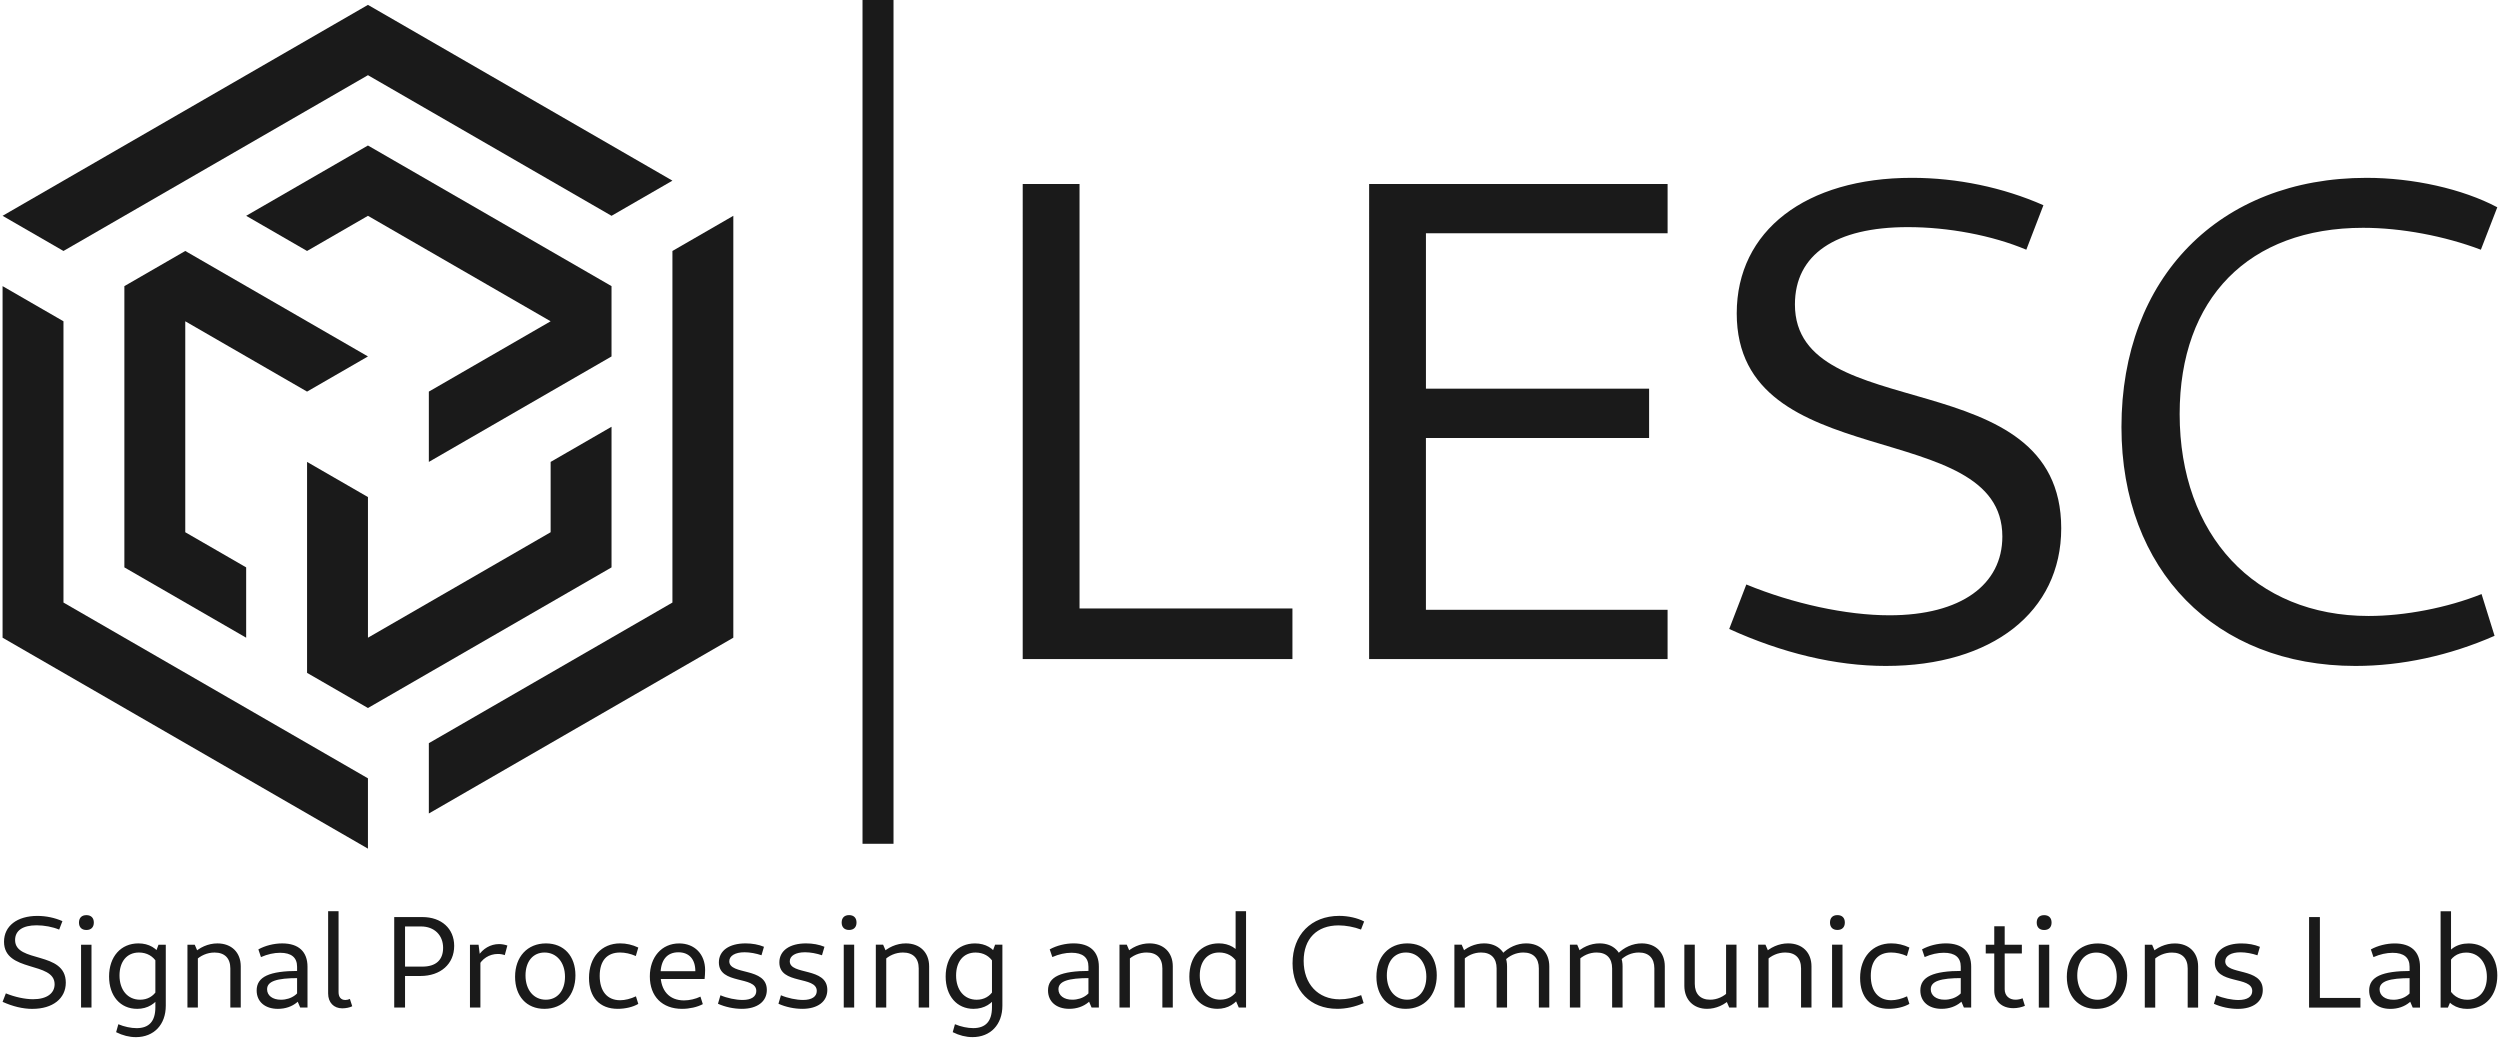
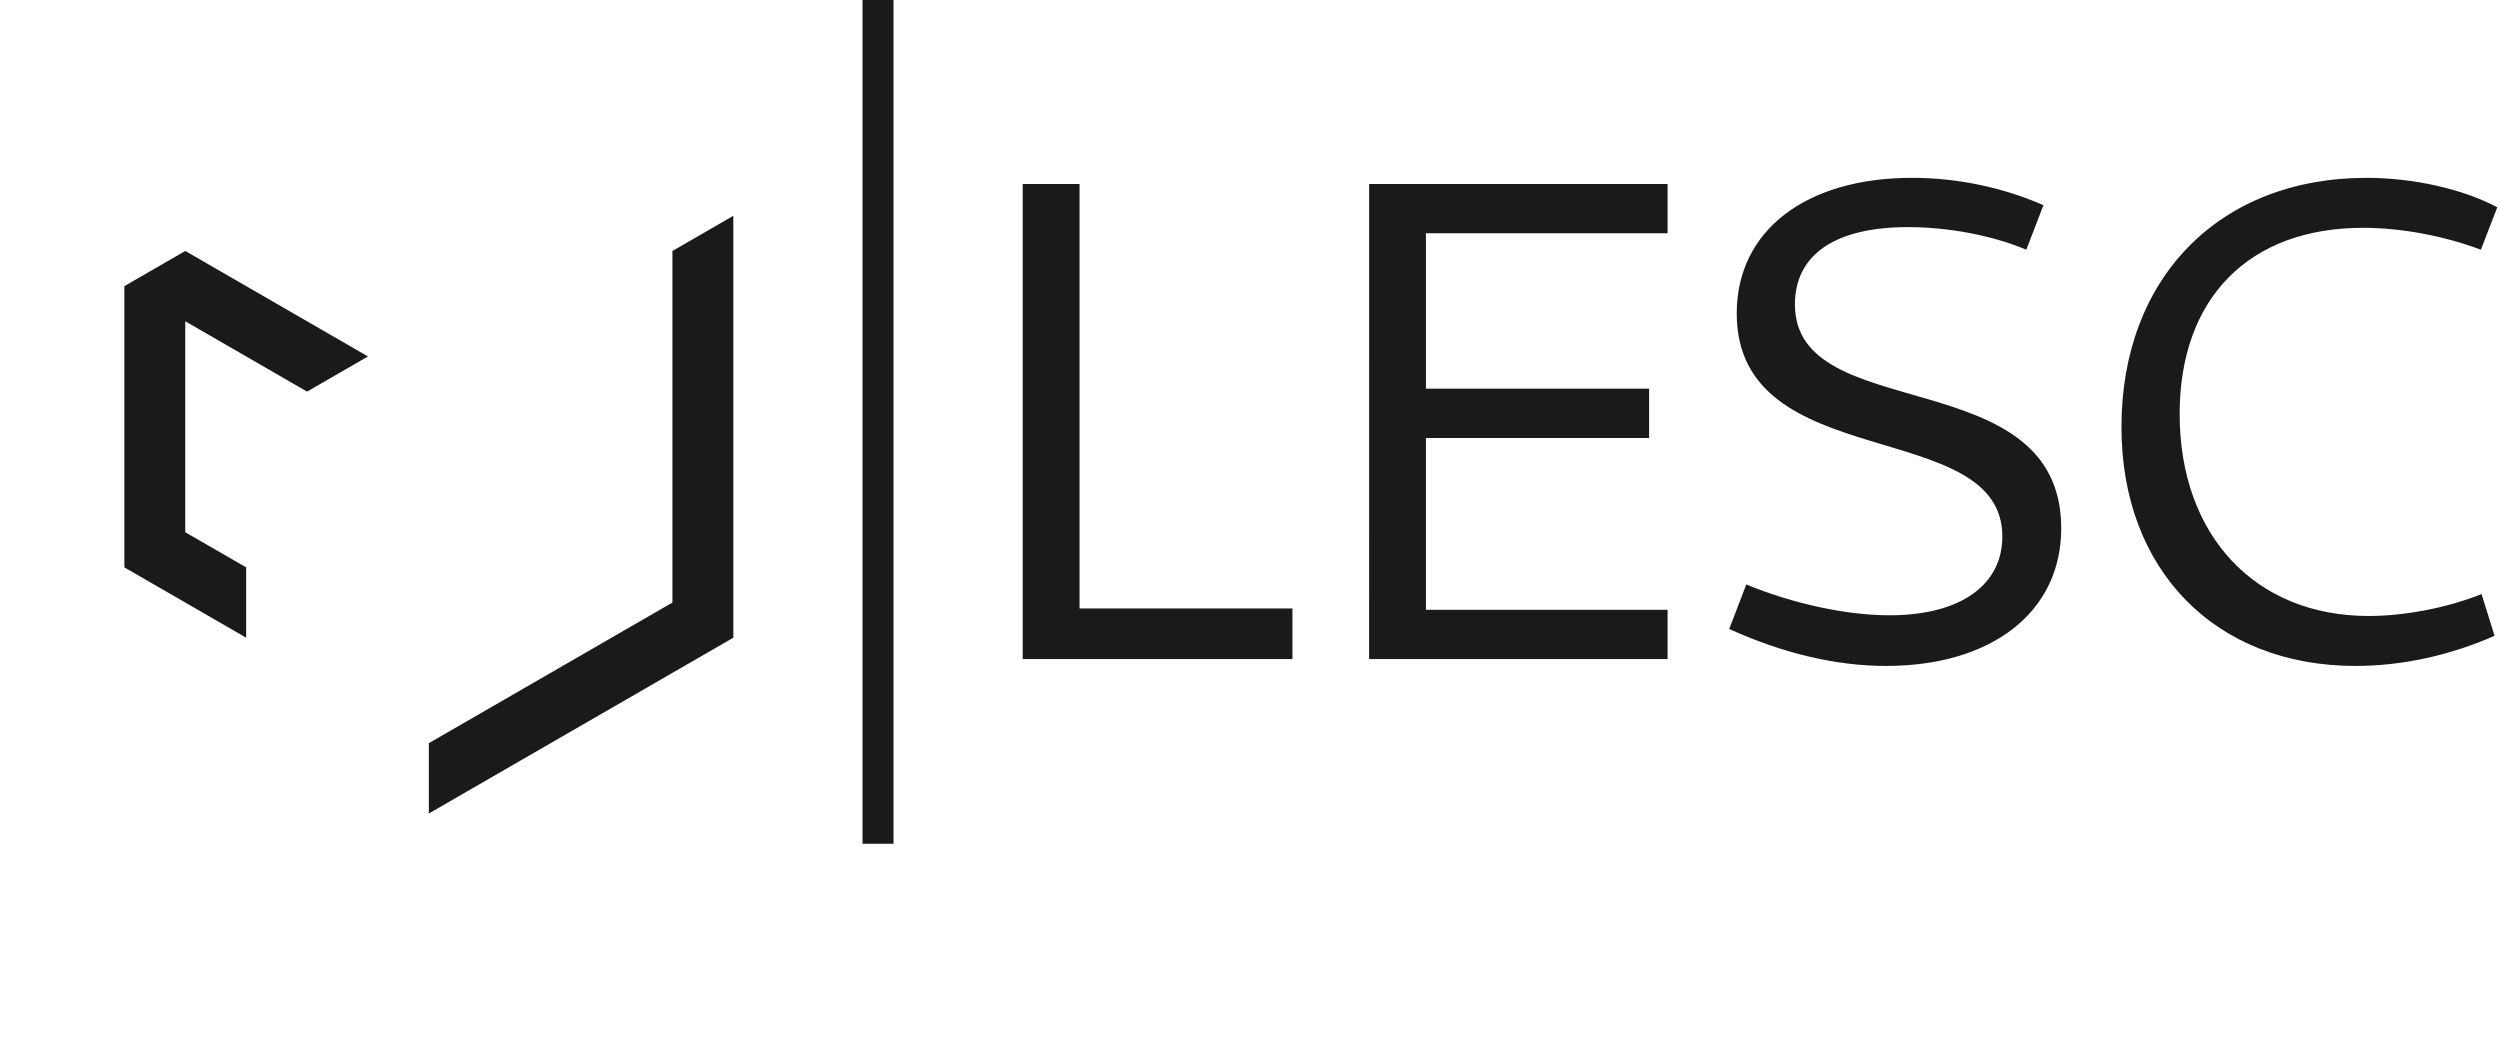
<svg xmlns="http://www.w3.org/2000/svg" width="177.771mm" height="73.997mm" viewBox="0 0 177.771 73.997" version="1.1" id="svg1">
  <defs id="defs1" />
  <g id="layer1" transform="translate(-8.477,-9.654)">
-     <path d="m 10.783,81.393 c 1.437,0 2.373,-0.732 2.373,-1.863 0,-2.281 -3.606,-1.372 -3.606,-3.031 0,-0.677 0.547,-1.048 1.53,-1.048 0.547,0 1.14,0.111 1.604,0.306 l 0.232,-0.603 c -0.547,-0.241 -1.168,-0.371 -1.78,-0.371 -1.437,0 -2.373,0.714 -2.373,1.836 0,2.206 3.597,1.381 3.597,3.022 0,0.649 -0.556,1.066 -1.53,1.066 -0.584,0 -1.307,-0.158 -1.937,-0.417 l -0.232,0.603 c 0.714,0.324 1.437,0.501 2.123,0.501 z m 3.458,-0.093 h 0.742 v -4.468 h -0.742 z m 0.38,-5.516 c 0.334,0 0.528,-0.195 0.528,-0.528 0,-0.334 -0.195,-0.528 -0.528,-0.528 -0.334,0 -0.528,0.195 -0.528,0.528 0,0.334 0.195,0.528 0.528,0.528 z m 3.513,7.62 c 1.289,0 2.132,-0.89 2.132,-2.234 v -4.339 h -0.519 l -0.222,0.603 v 3.847 c 0,0.992 -0.445,1.483 -1.335,1.483 -0.399,0 -0.881,-0.102 -1.298,-0.278 l -0.158,0.565 c 0.464,0.232 0.936,0.352 1.4,0.352 z m 0.093,-2.012 c 0.751,0 1.335,-0.371 1.678,-0.983 l -0.269,-0.334 c -0.25,0.417 -0.667,0.667 -1.196,0.667 -0.89,0 -1.465,-0.695 -1.465,-1.724 0,-0.983 0.519,-1.632 1.381,-1.632 0.565,0 1.01,0.26 1.27,0.705 l 0.343,-0.408 c -0.324,-0.603 -0.899,-0.946 -1.65,-0.946 -1.242,0 -2.086,0.936 -2.086,2.355 0,1.381 0.797,2.299 1.993,2.299 z m 6.628,-0.093 h 0.742 v -2.929 c 0,-0.992 -0.658,-1.632 -1.659,-1.632 -0.649,0 -1.289,0.278 -1.761,0.769 l 0.176,0.473 c 0.371,-0.38 0.862,-0.593 1.381,-0.593 0.723,0 1.122,0.408 1.122,1.131 z m -3.05,0 h 0.742 v -3.949 l -0.222,-0.519 h -0.519 z m 8.019,0 h 0.519 v -2.902 c 0,-1.066 -0.63,-1.659 -1.798,-1.659 -0.584,0 -1.214,0.158 -1.696,0.426 l 0.185,0.547 c 0.464,-0.204 0.927,-0.306 1.363,-0.306 0.797,0 1.205,0.334 1.205,0.992 v 2.382 z m -1.585,0.093 c 1.066,0 1.873,-0.667 2.002,-1.659 l -0.269,-0.13 c -0.139,0.686 -0.751,1.14 -1.52,1.14 -0.593,0 -0.983,-0.297 -0.983,-0.742 0,-0.565 0.658,-0.797 2.243,-0.797 v -0.51 c -2.086,0 -2.985,0.417 -2.985,1.391 0,0.797 0.593,1.307 1.511,1.307 z m 4.58,-0.037 c 0.241,0 0.528,-0.056 0.705,-0.148 l -0.167,-0.519 c -0.111,0.046 -0.213,0.074 -0.324,0.074 -0.315,0 -0.482,-0.213 -0.482,-0.556 v -5.757 h -0.742 v 5.85 c 0,0.64 0.399,1.057 1.01,1.057 z m 3.69,-0.056 h 0.769 v -5.766 h 1.14 c 0.936,0 1.567,0.612 1.567,1.52 0,0.871 -0.519,1.335 -1.474,1.335 h -1.511 v 0.667 h 1.372 c 1.437,0 2.401,-0.853 2.401,-2.141 0,-1.233 -0.908,-2.049 -2.262,-2.049 h -2.002 z m 5.386,0 h 0.742 v -3.43 l -0.13,-1.038 h -0.612 z m 0.575,-2.902 c 0.26,-0.565 0.797,-0.908 1.409,-0.908 0.176,0 0.343,0.028 0.491,0.083 L 44.555,76.888 c -0.195,-0.065 -0.389,-0.102 -0.593,-0.102 -0.603,0 -1.159,0.324 -1.493,0.862 z m 4.719,2.994 c 1.316,0 2.206,-0.955 2.206,-2.382 0,-1.381 -0.825,-2.271 -2.095,-2.271 -1.316,0 -2.197,0.946 -2.197,2.373 0,1.381 0.816,2.281 2.086,2.281 z m 0.102,-0.649 c -0.862,0 -1.446,-0.695 -1.446,-1.724 0,-0.992 0.528,-1.632 1.353,-1.632 0.862,0 1.455,0.705 1.455,1.724 0,0.983 -0.538,1.632 -1.363,1.632 z m 5.108,0.649 c 0.538,0 1.094,-0.13 1.465,-0.352 l -0.167,-0.538 c -0.371,0.176 -0.779,0.278 -1.122,0.278 -0.927,0 -1.455,-0.649 -1.455,-1.734 0,-1.075 0.519,-1.659 1.446,-1.659 0.352,0 0.751,0.083 1.122,0.25 l 0.176,-0.603 c -0.408,-0.195 -0.844,-0.297 -1.289,-0.297 -1.326,0 -2.216,0.983 -2.216,2.457 0,1.381 0.76,2.197 2.039,2.197 z m 4.589,0 c 0.51,0 1.066,-0.121 1.465,-0.334 L 58.284,80.522 c -0.343,0.167 -0.779,0.269 -1.168,0.269 -1.048,0 -1.669,-0.695 -1.669,-1.854 0,-1.01 0.454,-1.567 1.27,-1.567 0.76,0 1.205,0.491 1.205,1.344 h -2.605 v 0.556 h 3.263 c 0.019,-0.139 0.037,-0.464 0.037,-0.64 0,-1.122 -0.742,-1.891 -1.845,-1.891 -1.242,0 -2.086,0.973 -2.086,2.345 0,1.428 0.881,2.308 2.299,2.308 z m 4.237,0 c 1.103,0 1.78,-0.519 1.78,-1.344 0,-1.641 -2.67,-1.029 -2.67,-2.039 0,-0.389 0.417,-0.64 1.085,-0.64 0.38,0 0.825,0.083 1.205,0.213 l 0.176,-0.603 c -0.38,-0.158 -0.834,-0.241 -1.307,-0.241 -1.159,0 -1.9,0.51 -1.9,1.353 0,1.604 2.661,0.936 2.661,2.03 0,0.408 -0.362,0.64 -0.973,0.64 -0.473,0 -1.103,-0.13 -1.576,-0.334 l -0.176,0.603 c 0.51,0.232 1.131,0.362 1.696,0.362 z m 4.301,0 c 1.103,0 1.78,-0.519 1.78,-1.344 0,-1.641 -2.67,-1.029 -2.67,-2.039 0,-0.389 0.417,-0.64 1.085,-0.64 0.38,0 0.825,0.083 1.205,0.213 l 0.176,-0.603 c -0.38,-0.158 -0.834,-0.241 -1.307,-0.241 -1.159,0 -1.9,0.51 -1.9,1.353 0,1.604 2.661,0.936 2.661,2.03 0,0.408 -0.362,0.64 -0.973,0.64 -0.473,0 -1.103,-0.13 -1.576,-0.334 l -0.176,0.603 c 0.51,0.232 1.131,0.362 1.696,0.362 z m 2.948,-0.093 h 0.742 v -4.468 h -0.742 z m 0.38,-5.516 c 0.334,0 0.528,-0.195 0.528,-0.528 0,-0.334 -0.195,-0.528 -0.528,-0.528 -0.334,0 -0.528,0.195 -0.528,0.528 0,0.334 0.195,0.528 0.528,0.528 z m 4.95,5.516 h 0.742 v -2.929 c 0,-0.992 -0.658,-1.632 -1.659,-1.632 -0.649,0 -1.289,0.278 -1.761,0.769 l 0.176,0.473 c 0.371,-0.38 0.862,-0.593 1.381,-0.593 0.723,0 1.122,0.408 1.122,1.131 z m -3.05,0 h 0.742 v -3.949 l -0.222,-0.519 h -0.519 z m 6.869,2.104 c 1.289,0 2.132,-0.89 2.132,-2.234 v -4.339 h -0.519 l -0.222,0.603 v 3.847 c 0,0.992 -0.445,1.483 -1.335,1.483 -0.399,0 -0.881,-0.102 -1.298,-0.278 l -0.158,0.565 c 0.464,0.232 0.936,0.352 1.4,0.352 z m 0.093,-2.012 c 0.751,0 1.335,-0.371 1.678,-0.983 L 79.124,80.077 c -0.25,0.417 -0.667,0.667 -1.196,0.667 -0.89,0 -1.465,-0.695 -1.465,-1.724 0,-0.983 0.519,-1.632 1.381,-1.632 0.565,0 1.01,0.26 1.27,0.705 l 0.343,-0.408 c -0.324,-0.603 -0.899,-0.946 -1.65,-0.946 -1.242,0 -2.086,0.936 -2.086,2.355 0,1.381 0.797,2.299 1.993,2.299 z m 8.38,-0.093 h 0.519 v -2.902 c 0,-1.066 -0.63,-1.659 -1.798,-1.659 -0.584,0 -1.214,0.158 -1.696,0.426 l 0.185,0.547 c 0.464,-0.204 0.927,-0.306 1.363,-0.306 0.797,0 1.205,0.334 1.205,0.992 v 2.382 z m -1.585,0.093 c 1.066,0 1.873,-0.667 2.002,-1.659 l -0.269,-0.13 c -0.139,0.686 -0.751,1.14 -1.52,1.14 -0.593,0 -0.983,-0.297 -0.983,-0.742 0,-0.565 0.658,-0.797 2.243,-0.797 v -0.51 c -2.086,0 -2.985,0.417 -2.985,1.391 0,0.797 0.593,1.307 1.511,1.307 z m 6.619,-0.093 h 0.742 v -2.929 c 0,-0.992 -0.658,-1.632 -1.659,-1.632 -0.649,0 -1.289,0.278 -1.761,0.769 l 0.176,0.473 c 0.371,-0.38 0.862,-0.593 1.381,-0.593 0.723,0 1.122,0.408 1.122,1.131 z m -3.05,0 h 0.742 v -3.949 l -0.222,-0.519 h -0.519 z m 6.962,0.093 c 0.751,0 1.335,-0.371 1.678,-0.983 l -0.269,-0.334 c -0.25,0.417 -0.667,0.667 -1.196,0.667 -0.89,0 -1.465,-0.695 -1.465,-1.724 0,-0.983 0.519,-1.632 1.381,-1.632 0.565,0 1.01,0.26 1.27,0.705 l 0.343,-0.408 c -0.324,-0.603 -0.899,-0.946 -1.641,-0.946 -1.261,0 -2.095,0.946 -2.095,2.364 0,1.372 0.797,2.29 1.993,2.29 z m 1.52,-0.093 h 0.519 v -6.851 h -0.742 v 6.332 z m 6.999,0.093 c 0.621,0 1.27,-0.139 1.882,-0.408 l -0.176,-0.565 c -0.464,0.185 -1.038,0.297 -1.53,0.297 -1.539,0 -2.559,-1.094 -2.559,-2.735 0,-1.567 0.936,-2.522 2.484,-2.522 0.519,0 1.103,0.111 1.594,0.297 l 0.222,-0.575 c -0.473,-0.25 -1.14,-0.399 -1.771,-0.399 -1.993,0 -3.319,1.353 -3.319,3.374 0,1.937 1.27,3.235 3.17,3.235 z m 4.876,0 c 1.316,0 2.206,-0.955 2.206,-2.382 0,-1.381 -0.825,-2.271 -2.095,-2.271 -1.316,0 -2.197,0.946 -2.197,2.373 0,1.381 0.816,2.281 2.086,2.281 z m 0.102,-0.649 c -0.862,0 -1.446,-0.695 -1.446,-1.724 0,-0.992 0.528,-1.632 1.353,-1.632 0.862,0 1.455,0.705 1.455,1.724 0,0.983 -0.538,1.632 -1.363,1.632 z m 9.363,0.556 h 0.742 v -2.929 c 0,-0.992 -0.649,-1.632 -1.641,-1.632 -0.64,0 -1.27,0.278 -1.734,0.769 l 0.176,0.473 c 0.362,-0.38 0.844,-0.593 1.353,-0.593 0.714,0 1.103,0.408 1.103,1.131 z m -6.007,0 h 0.742 v -3.949 l -0.222,-0.519 h -0.519 z m 3.004,0 h 0.742 v -2.929 c 0,-0.992 -0.649,-1.632 -1.632,-1.632 -0.649,0 -1.279,0.278 -1.743,0.769 l 0.176,0.473 c 0.362,-0.38 0.844,-0.593 1.353,-0.593 0.714,0 1.103,0.408 1.103,1.131 z m 11.217,0 h 0.742 v -2.929 c 0,-0.992 -0.649,-1.632 -1.641,-1.632 -0.64,0 -1.27,0.278 -1.734,0.769 l 0.176,0.473 c 0.362,-0.38 0.844,-0.593 1.353,-0.593 0.714,0 1.103,0.408 1.103,1.131 z m -6.007,0 h 0.742 v -3.949 l -0.222,-0.519 h -0.519 z m 3.004,0 h 0.742 v -2.929 c 0,-0.992 -0.649,-1.632 -1.632,-1.632 -0.649,0 -1.279,0.278 -1.743,0.769 l 0.176,0.473 c 0.362,-0.38 0.844,-0.593 1.353,-0.593 0.714,0 1.103,0.408 1.103,1.131 z m 6.749,0.093 c 0.63,0 1.27,-0.278 1.724,-0.769 l -0.176,-0.473 c -0.352,0.38 -0.844,0.593 -1.326,0.593 -0.695,0 -1.094,-0.408 -1.094,-1.131 v -2.781 h -0.742 v 2.929 c 0,0.992 0.658,1.632 1.613,1.632 z m 1.576,-0.093 h 0.519 v -4.468 h -0.742 v 3.949 z m 5.108,0 h 0.742 v -2.929 c 0,-0.992 -0.658,-1.632 -1.659,-1.632 -0.649,0 -1.289,0.278 -1.761,0.769 l 0.176,0.473 c 0.371,-0.38 0.862,-0.593 1.381,-0.593 0.723,0 1.122,0.408 1.122,1.131 z m -3.05,0 h 0.742 v -3.949 l -0.222,-0.519 h -0.519 z m 5.256,0 h 0.742 v -4.468 h -0.742 z m 0.38,-5.516 c 0.334,0 0.528,-0.195 0.528,-0.528 0,-0.334 -0.195,-0.528 -0.528,-0.528 -0.334,0 -0.528,0.195 -0.528,0.528 0,0.334 0.195,0.528 0.528,0.528 z m 3.653,5.609 c 0.538,0 1.094,-0.13 1.465,-0.352 l -0.167,-0.538 c -0.371,0.176 -0.779,0.278 -1.122,0.278 -0.927,0 -1.455,-0.649 -1.455,-1.734 0,-1.075 0.519,-1.659 1.446,-1.659 0.352,0 0.751,0.083 1.122,0.25 l 0.176,-0.603 c -0.408,-0.195 -0.844,-0.297 -1.289,-0.297 -1.326,0 -2.216,0.983 -2.216,2.457 0,1.381 0.76,2.197 2.039,2.197 z m 5.34,-0.093 h 0.519 v -2.902 c 0,-1.066 -0.63,-1.659 -1.798,-1.659 -0.584,0 -1.214,0.158 -1.696,0.426 l 0.185,0.547 c 0.464,-0.204 0.927,-0.306 1.363,-0.306 0.797,0 1.205,0.334 1.205,0.992 v 2.382 z m -1.585,0.093 c 1.066,0 1.873,-0.667 2.002,-1.659 l -0.269,-0.13 c -0.139,0.686 -0.751,1.14 -1.52,1.14 -0.593,0 -0.983,-0.297 -0.983,-0.742 0,-0.565 0.658,-0.797 2.243,-0.797 v -0.51 c -2.086,0 -2.985,0.417 -2.985,1.391 0,0.797 0.593,1.307 1.511,1.307 z m 5.099,-0.046 c 0.306,0 0.612,-0.074 0.825,-0.167 l -0.167,-0.538 c -0.139,0.065 -0.343,0.102 -0.501,0.102 -0.464,0 -0.769,-0.297 -0.769,-0.742 v -4.478 h -0.742 v 4.58 c 0,0.742 0.538,1.242 1.353,1.242 z M 149.68,77.454 h 2.568 v -0.621 h -2.568 z m 3.773,3.847 h 0.742 v -4.468 h -0.742 z m 0.38,-5.516 c 0.334,0 0.528,-0.195 0.528,-0.528 0,-0.334 -0.195,-0.528 -0.528,-0.528 -0.334,0 -0.528,0.195 -0.528,0.528 0,0.334 0.195,0.528 0.528,0.528 z m 3.699,5.609 c 1.316,0 2.206,-0.955 2.206,-2.382 0,-1.381 -0.825,-2.271 -2.095,-2.271 -1.316,0 -2.197,0.946 -2.197,2.373 0,1.381 0.816,2.281 2.086,2.281 z m 0.102,-0.649 c -0.862,0 -1.446,-0.695 -1.446,-1.724 0,-0.992 0.528,-1.632 1.353,-1.632 0.862,0 1.455,0.705 1.455,1.724 0,0.983 -0.538,1.632 -1.363,1.632 z m 6.406,0.556 h 0.742 v -2.929 c 0,-0.992 -0.658,-1.632 -1.659,-1.632 -0.649,0 -1.289,0.278 -1.761,0.769 l 0.176,0.473 c 0.371,-0.38 0.862,-0.593 1.381,-0.593 0.723,0 1.122,0.408 1.122,1.131 z m -3.05,0 h 0.742 v -3.949 l -0.222,-0.519 h -0.519 z m 6.61,0.093 c 1.103,0 1.78,-0.519 1.78,-1.344 0,-1.641 -2.67,-1.029 -2.67,-2.039 0,-0.389 0.417,-0.64 1.085,-0.64 0.38,0 0.825,0.083 1.205,0.213 l 0.176,-0.603 c -0.38,-0.158 -0.834,-0.241 -1.307,-0.241 -1.159,0 -1.9,0.51 -1.9,1.353 0,1.604 2.661,0.936 2.661,2.03 0,0.408 -0.362,0.64 -0.973,0.64 -0.473,0 -1.103,-0.13 -1.576,-0.334 l -0.176,0.603 c 0.51,0.232 1.131,0.362 1.696,0.362 z m 5.071,-0.093 h 3.653 v -0.686 h -2.883 v -5.748 h -0.769 z m 7.37,0 h 0.519 v -2.902 c 0,-1.066 -0.63,-1.659 -1.798,-1.659 -0.584,0 -1.214,0.158 -1.696,0.426 l 0.185,0.547 c 0.464,-0.204 0.927,-0.306 1.363,-0.306 0.797,0 1.205,0.334 1.205,0.992 v 2.382 z m -1.585,0.093 c 1.066,0 1.873,-0.667 2.002,-1.659 l -0.269,-0.13 c -0.139,0.686 -0.751,1.14 -1.52,1.14 -0.593,0 -0.983,-0.297 -0.983,-0.742 0,-0.565 0.658,-0.797 2.243,-0.797 v -0.51 c -2.086,0 -2.985,0.417 -2.985,1.391 0,0.797 0.593,1.307 1.511,1.307 z m 5.469,0 c 1.279,0 2.132,-0.955 2.132,-2.382 0,-1.363 -0.816,-2.271 -2.039,-2.271 -0.853,0 -1.474,0.436 -1.771,1.187 l 0.278,0.408 c 0.204,-0.593 0.686,-0.946 1.316,-0.946 0.89,0 1.474,0.705 1.474,1.734 0,0.973 -0.528,1.622 -1.391,1.622 -0.621,0 -1.103,-0.334 -1.344,-0.881 l -0.343,0.408 c 0.287,0.723 0.871,1.122 1.687,1.122 z m -1.9,-0.093 h 0.519 l 0.222,-0.519 v -6.332 h -0.742 z" id="text2" style="font-size:9.27px;line-height:0;font-family:Cantarell;-inkscape-font-specification:Cantarell;letter-spacing:0px;fill:#1a1a1a;stroke-width:0.526;stroke-linecap:round" aria-label="Signal Processing and Communications Lab" />
    <g id="g9">
-       <path style="fill:#1a1a1a;fill-opacity:1;stroke:none;stroke-width:0.4;stroke-linecap:round;stroke-dasharray:none;stroke-opacity:1" d="m 34.641,65 -10e-6,5 -25.981,-15 v -25 l 4.33,2.5 v 20 z" id="path172" />
-       <path style="fill:#1a1a1a;fill-opacity:1;stroke:none;stroke-width:0.4;stroke-linecap:round;stroke-dasharray:none;stroke-opacity:1" d="m 12.99,27.5 -4.33,-2.5 25.981,-15 21.651,12.5 -4.33,2.5 -17.32,-10 z" id="path175" />
      <path style="fill:#1a1a1a;fill-opacity:1;stroke:none;stroke-width:0.4;stroke-linecap:round;stroke-dasharray:none;stroke-opacity:1" d="m 56.292,27.5 4.33,-2.5 v 30 l -21.651,12.5 v -5 l 17.321,-10 z" id="path176" />
-       <path style="fill:#1a1a1a;fill-opacity:1;stroke:none;stroke-width:0.4;stroke-linecap:round;stroke-dasharray:none;stroke-opacity:1" d="m 34.641,20 -8.66,5 4.33,2.5 4.33,-2.5 12.99,7.5 -8.66,5 v 5 l 8.66,-5 4.33,-2.5 -10e-6,-5 z" id="path178" />
-       <path style="fill:#1a1a1a;fill-opacity:1;stroke:none;stroke-width:0.4;stroke-linecap:round;stroke-dasharray:none;stroke-opacity:1" d="m 51.962,50 10e-6,-10 -4.33,2.5 1e-5,5 -12.99,7.5 v -10 l -4.33,-2.5 v 10 5 l 4.33,2.5 z" id="path182" />
      <path style="fill:#1a1a1a;fill-opacity:1;stroke:none;stroke-width:0.4;stroke-linecap:round;stroke-dasharray:none;stroke-opacity:1" d="m 17.321,50 8.66,5 v -5 l -4.33,-2.5 v -15 l 8.66,5 4.33,-2.5 -8.66,-5 -4.33,-2.5 -4.33,2.5 z" id="path183" />
    </g>
    <path d="M 81.2,56.521 H 100.38 V 52.919 H 85.241 V 22.737 h -4.04 z m 24.632,0 h 21.224 v -3.505 h -17.184 V 40.798 h 15.87 V 37.293 H 109.873 V 26.242 h 17.184 v -3.505 h -21.224 z m 36.753,0.487 c 7.545,0 12.462,-3.846 12.462,-9.785 0,-11.975 -18.936,-7.205 -18.936,-15.918 0,-3.554 2.872,-5.501 8.032,-5.501 2.872,0 5.988,0.584 8.422,1.606 l 1.217,-3.164 c -2.872,-1.266 -6.134,-1.947 -9.347,-1.947 -7.545,0 -12.462,3.748 -12.462,9.639 0,11.586 18.888,7.253 18.888,15.87 0,3.408 -2.921,5.598 -8.032,5.598 -3.067,0 -6.864,-0.828 -10.174,-2.191 l -1.217,3.164 c 3.748,1.704 7.545,2.629 11.148,2.629 z m 33.394,0 c 3.262,0 6.669,-0.73 9.882,-2.142 l -0.925,-2.969 c -2.434,0.974 -5.452,1.558 -8.032,1.558 -8.081,0 -13.436,-5.744 -13.436,-14.361 0,-8.227 4.917,-13.241 13.046,-13.241 2.726,0 5.793,0.584 8.373,1.558 l 1.168,-3.018 c -2.483,-1.314 -5.988,-2.093 -9.298,-2.093 -10.466,0 -17.427,7.107 -17.427,17.719 0,10.174 6.669,16.989 16.649,16.989 z" id="text2-4" style="font-size:48.68px;line-height:0;font-family:Cantarell;-inkscape-font-specification:Cantarell;letter-spacing:0px;fill:#1a1a1a;stroke-width:0.383;stroke-linecap:round" aria-label="LESC" />
    <rect style="fill:#1a1a1a;stroke:none;stroke-width:0.367;stroke-linecap:round" id="rect9" width="2.204" height="60" x="69.809" y="9.654" />
  </g>
</svg>